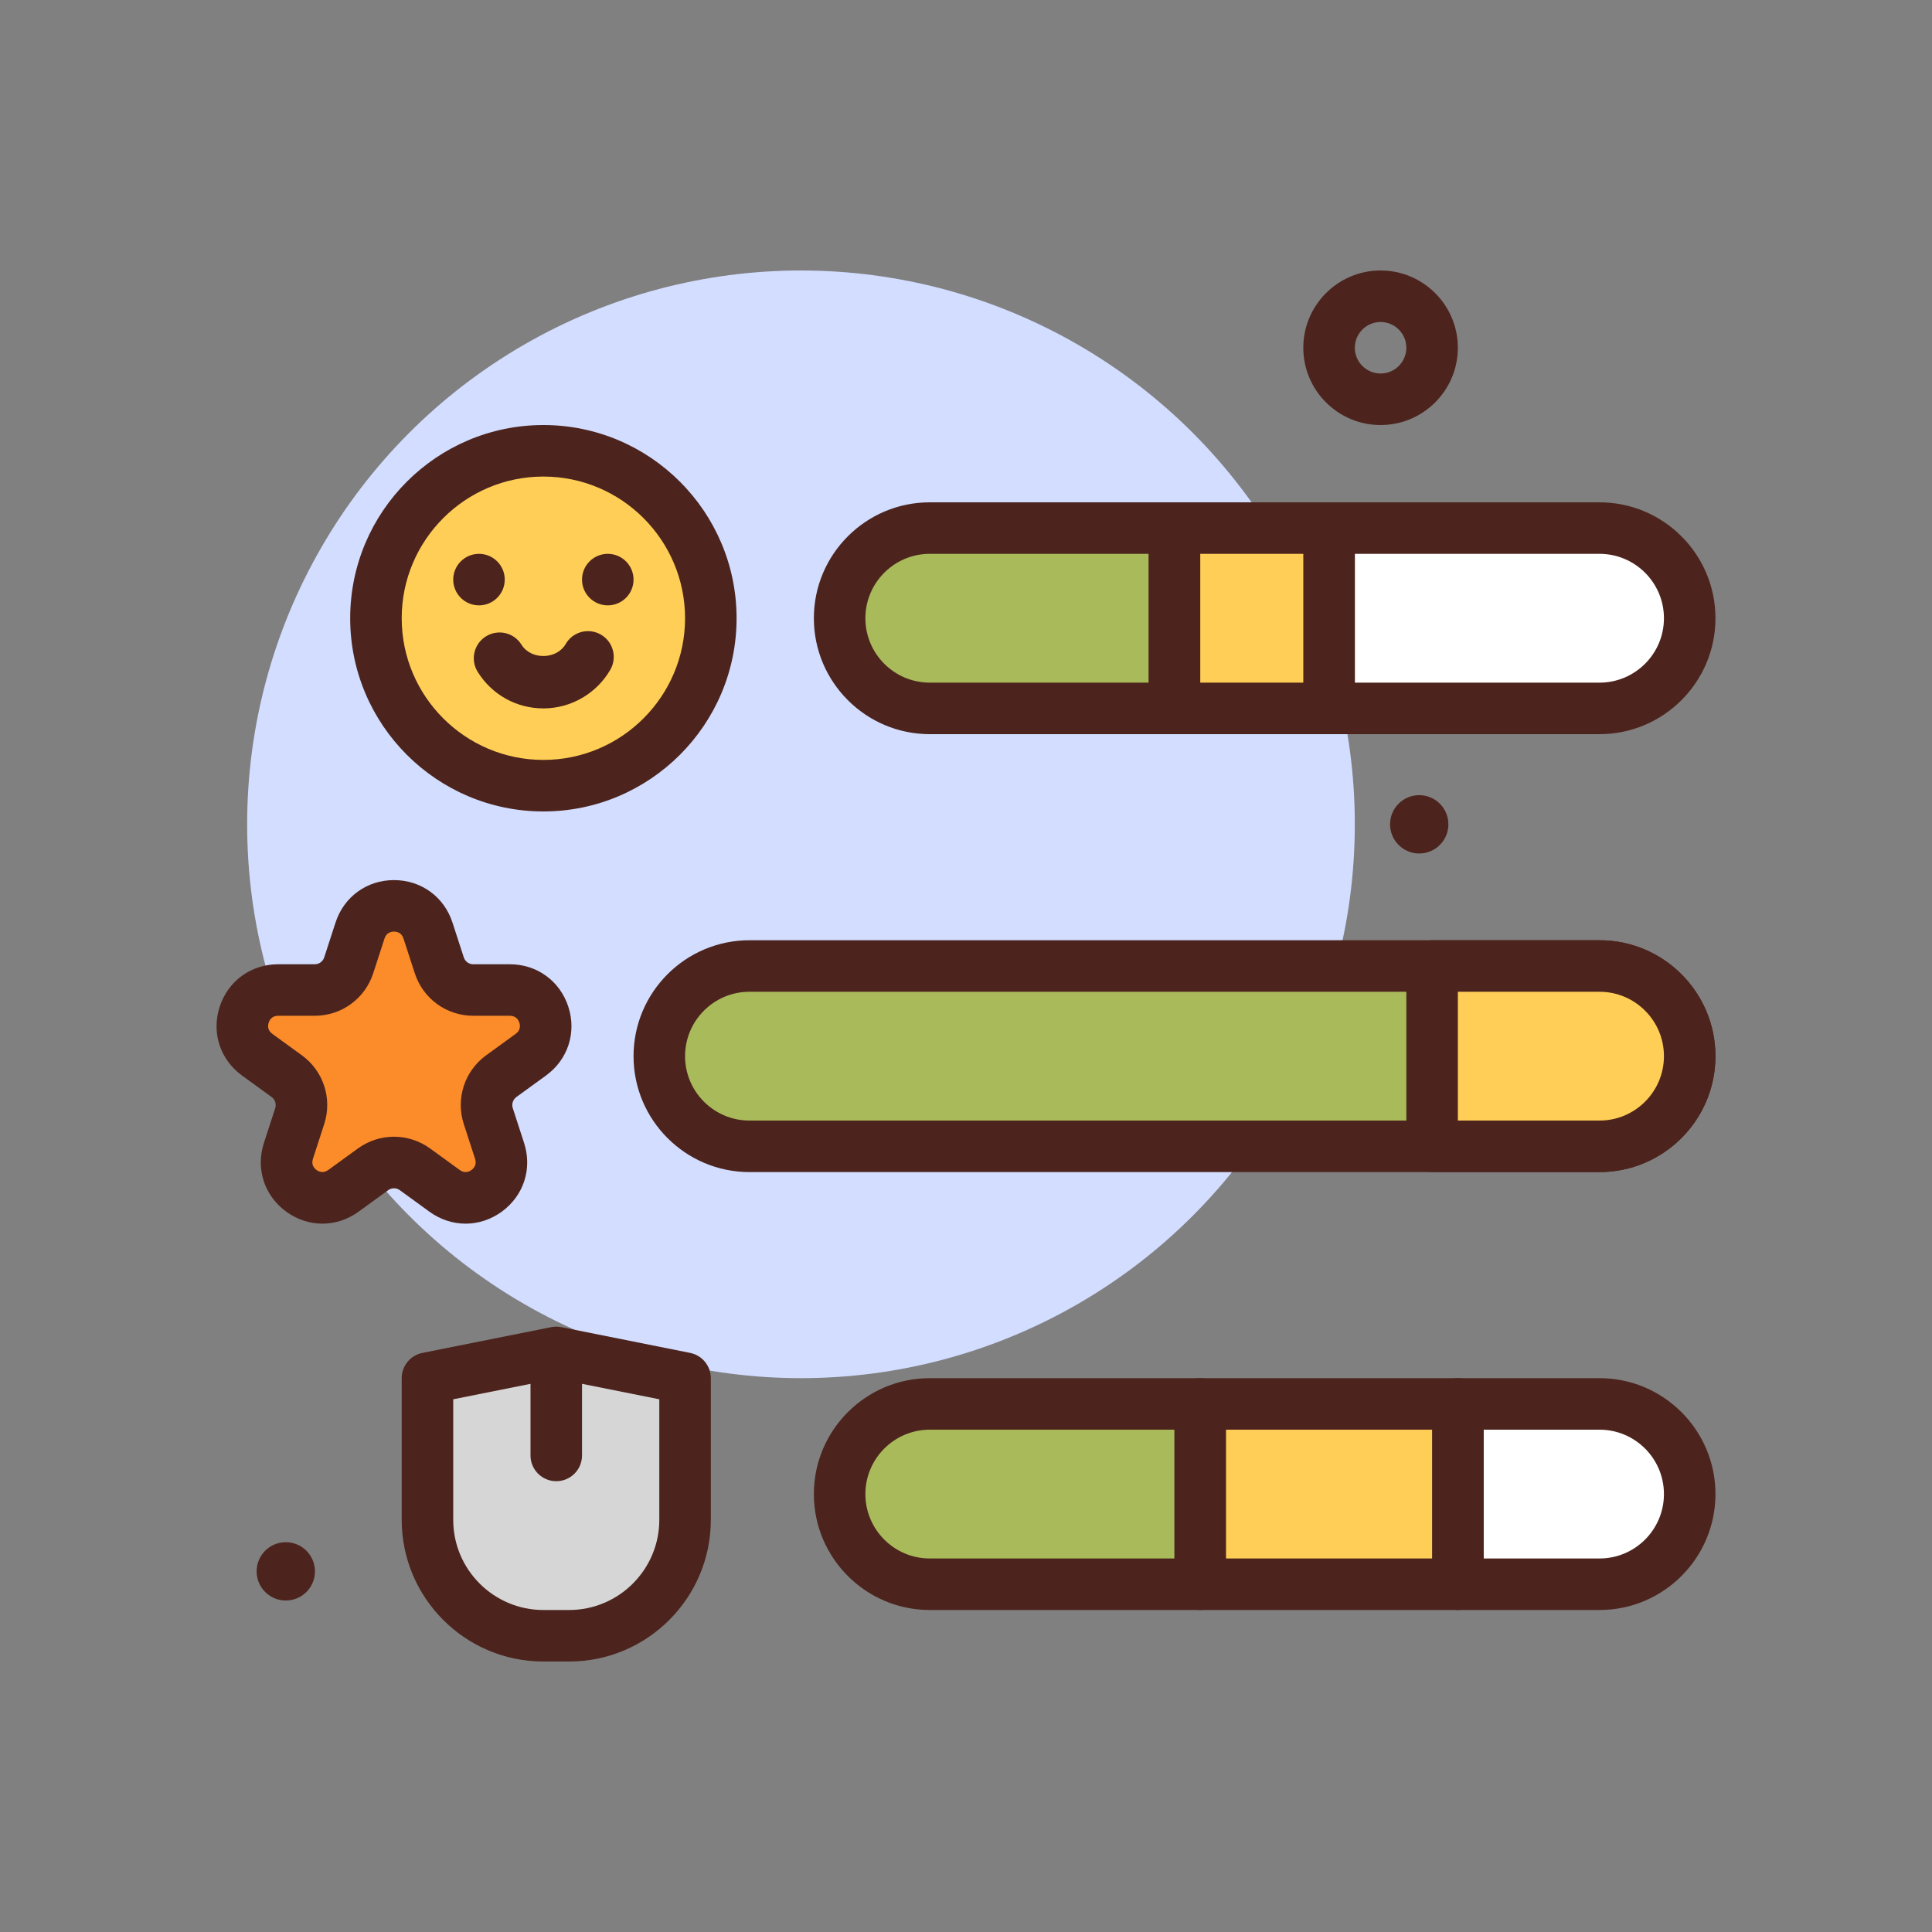
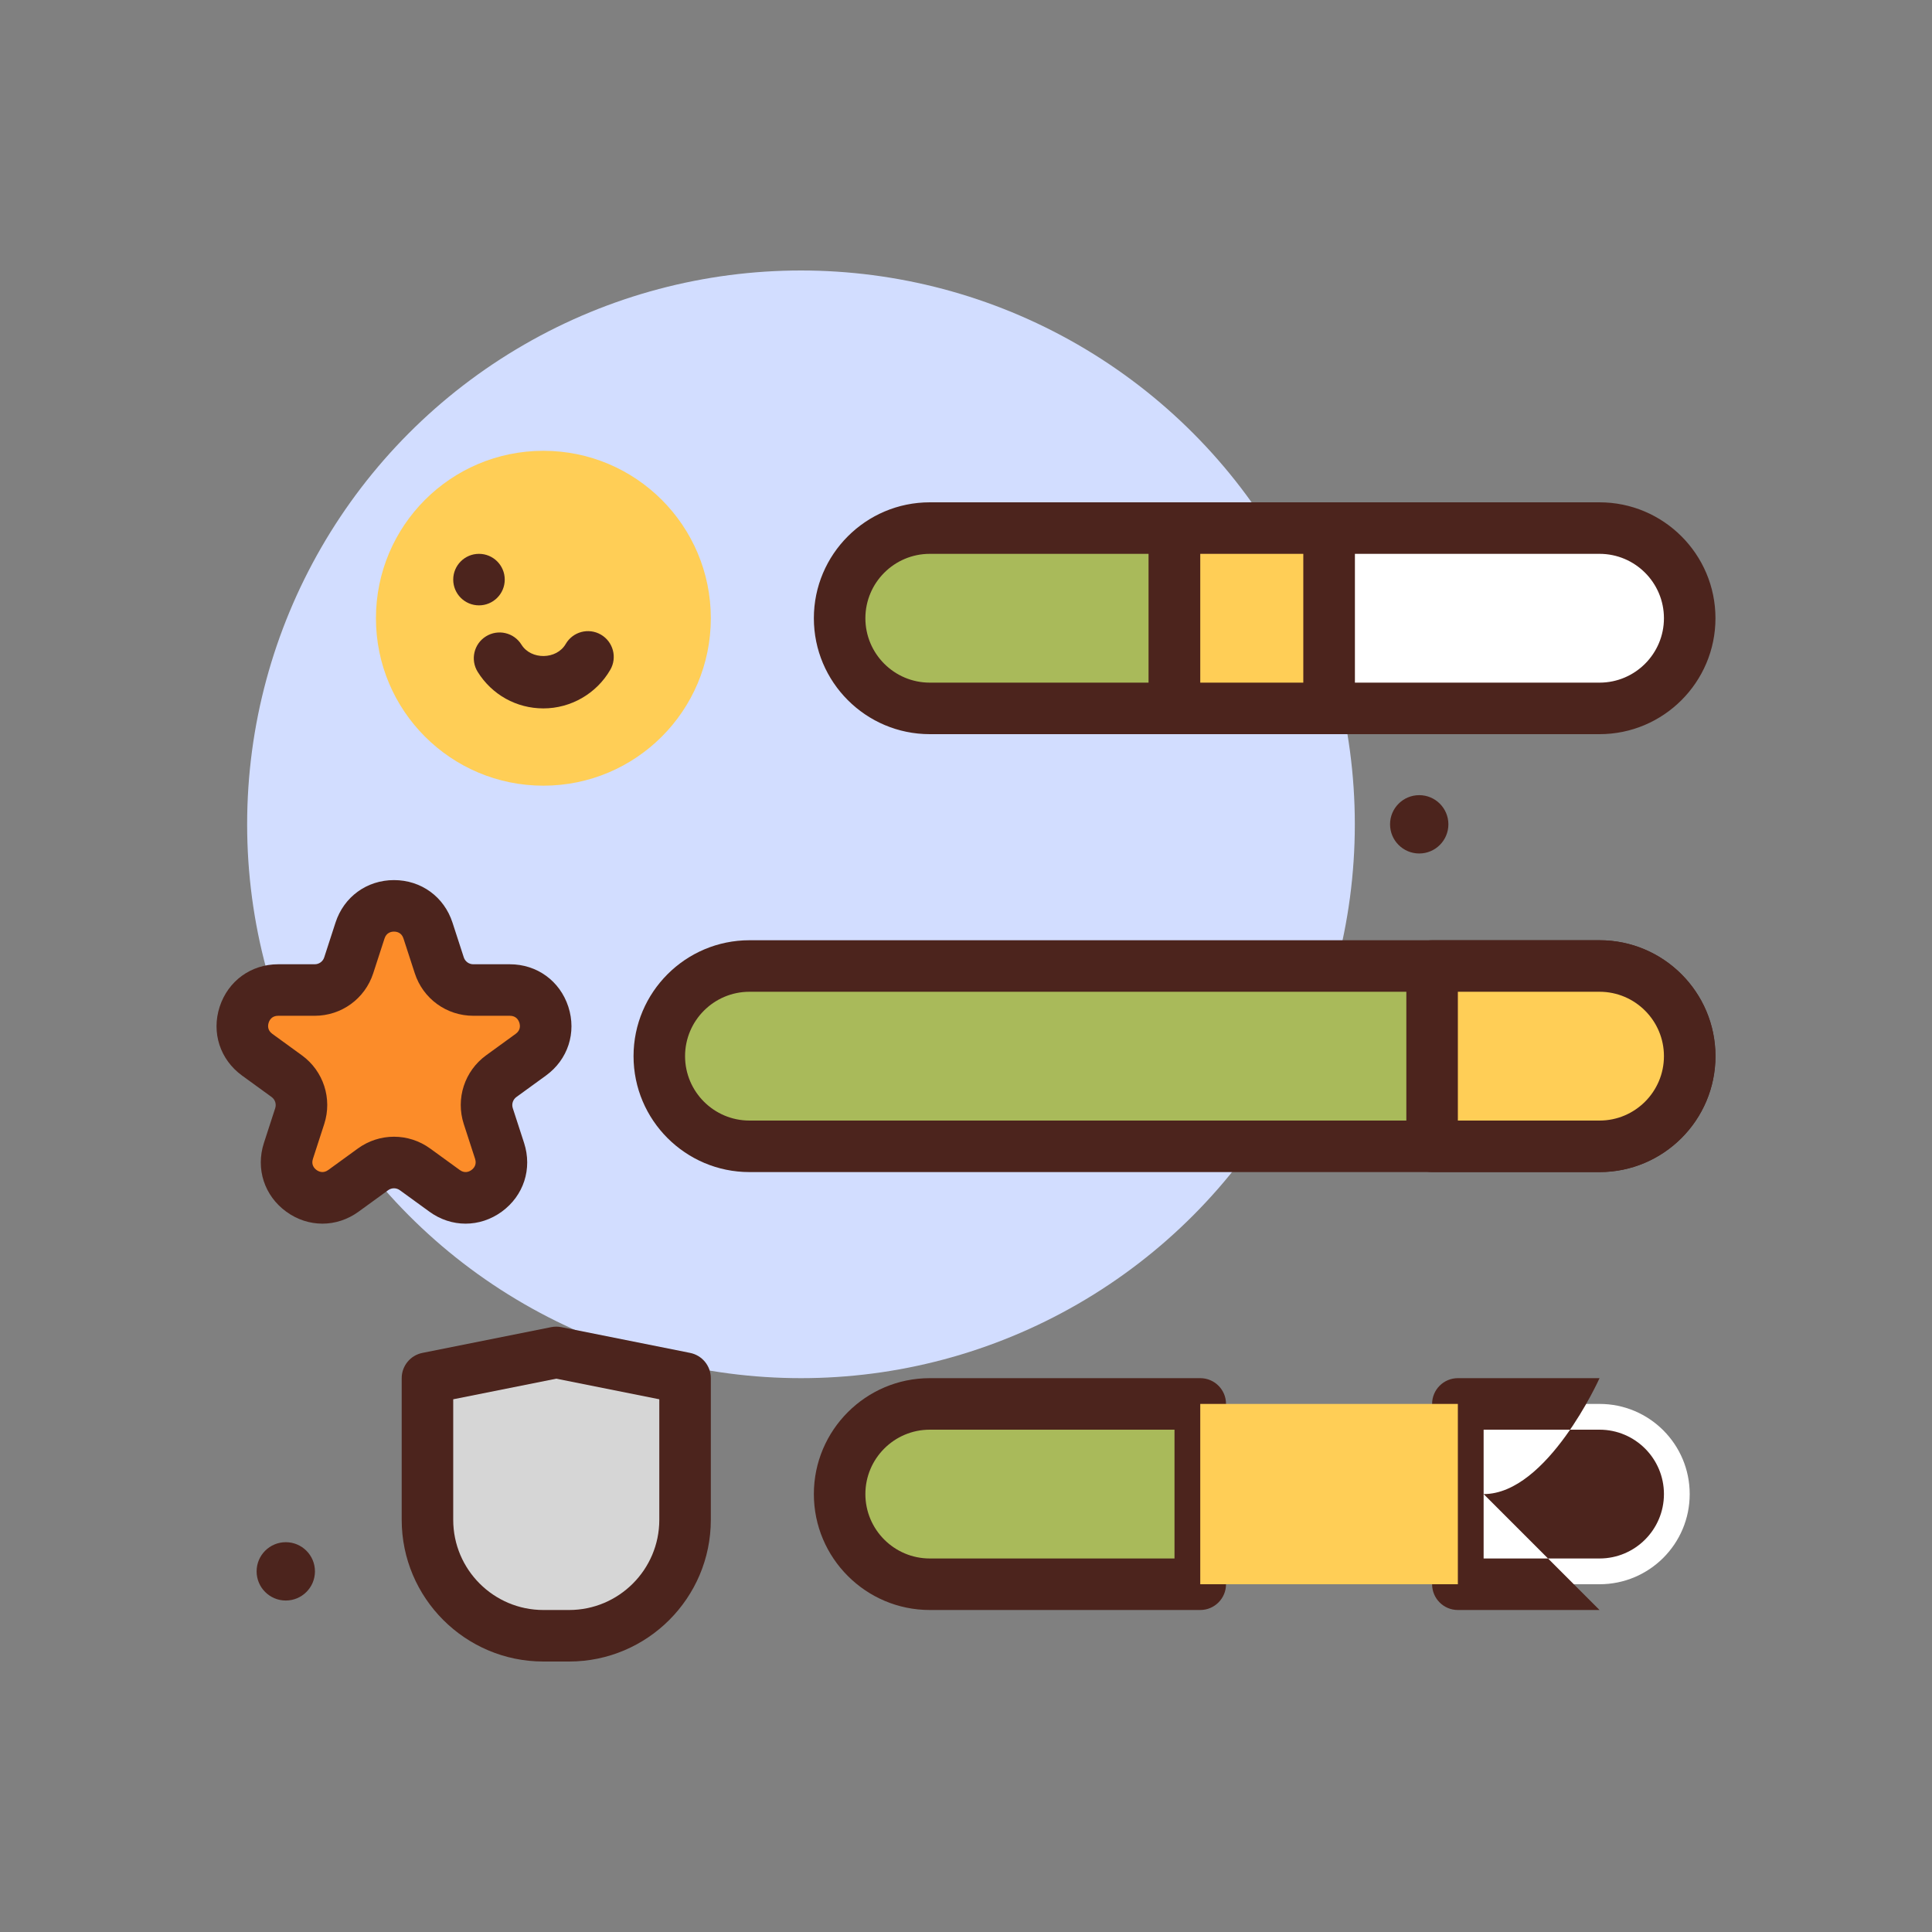
<svg xmlns="http://www.w3.org/2000/svg" id="stats" enable-background="new 0 0 300 300" height="512" viewBox="0 0 300 300" width="512">
  <rect x="0" y="0" width="300" height="300" fill="#808080" stroke="none" />
  <g>
    <circle cx="124.376" cy="128" fill="#d2ddff" r="86" />
    <g fill="#4c241d">
-       <path d="m214.376 66c-6.617 0-12-5.383-12-12s5.383-12 12-12 12 5.383 12 12-5.383 12-12 12zm0-16c-2.207 0-4 1.795-4 4s1.793 4 4 4 4-1.795 4-4-1.793-4-4-4z" />
      <circle cx="220.376" cy="128" r="4.529" />
      <circle cx="44.376" cy="244" r="4.529" />
      <circle cx="74.376" cy="90" r="4" />
    </g>
    <g>
      <circle cx="84.376" cy="96" fill="#ffce56" r="26" />
-       <path d="m84.376 126c-16.543 0-30-13.457-30-30s13.457-30 30-30 30 13.457 30 30-13.457 30-30 30zm0-52c-12.129 0-22 9.869-22 22s9.871 22 22 22 22-9.869 22-22-9.871-22-22-22z" fill="#4c241d" />
    </g>
    <g>
      <path d="m77.573 102.211c1.411 2.274 3.93 3.789 6.803 3.789 2.959 0 5.543-1.607 6.927-3.996" fill="#ffce56" />
      <path d="m84.376 110c-4.18 0-7.992-2.123-10.203-5.678-1.164-1.877-.59-4.342 1.285-5.508 1.887-1.172 4.348-.59 5.512 1.285 1.492 2.402 5.457 2.346 6.871-.1 1.109-1.912 3.551-2.566 5.465-1.457 1.91 1.105 2.566 3.553 1.457 5.465-2.141 3.696-6.117 5.993-10.387 5.993z" fill="#4c241d" />
    </g>
    <circle cx="74.376" cy="90" fill="#4c241d" r="4" />
-     <circle cx="94.376" cy="90" fill="#4c241d" r="4" />
    <g>
      <path d="m66.458 144.495 1.755 5.4c.743 2.286 2.874 3.834 5.278 3.834h5.678c5.376 0 7.611 6.879 3.262 10.039l-4.594 3.338c-1.945 1.413-2.759 3.918-2.016 6.204l1.755 5.4c1.661 5.113-4.19 9.364-8.539 6.204l-4.594-3.338c-1.945-1.413-4.579-1.413-6.524 0l-4.594 3.338c-4.349 3.16-10.201-1.092-8.539-6.204l1.755-5.4c.743-2.286-.071-4.791-2.016-6.204l-4.594-3.338c-4.349-3.16-2.114-10.039 3.262-10.039h5.678c2.404 0 4.535-1.548 5.278-3.834l1.755-5.4c1.66-5.112 8.893-5.112 10.554 0z" fill="#fc8c29" />
      <path d="m50.063 190.008c-1.953 0-3.906-.617-5.609-1.855-3.41-2.477-4.773-6.668-3.473-10.676l1.754-5.402c.207-.641-.02-1.338-.562-1.732l-4.594-3.336c-3.41-2.479-4.77-6.67-3.469-10.678 1.305-4.008 4.867-6.598 9.082-6.598h5.68c.672 0 1.266-.43 1.473-1.07l1.754-5.4c1.301-4.008 4.867-6.6 9.082-6.6s7.781 2.592 9.082 6.6l1.754 5.398c.207.643.801 1.072 1.473 1.072h5.68c4.215 0 7.777 2.59 9.082 6.598 1.301 4.008-.059 8.199-3.469 10.678l-4.594 3.336c-.543.395-.77 1.092-.563 1.734l1.754 5.398c1.301 4.01-.062 8.201-3.473 10.678-3.406 2.473-7.816 2.475-11.223-.002l-4.594-3.336c-.547-.395-1.273-.398-1.82 0l-4.594 3.336c-1.702 1.238-3.659 1.857-5.613 1.857zm-6.871-32.278c-.98 0-1.344.67-1.473 1.07s-.23 1.156.562 1.732l4.594 3.336c3.355 2.439 4.75 6.73 3.469 10.676l-1.754 5.402c-.305.932.223 1.484.562 1.732.336.246 1.031.572 1.82-.002l4.594-3.336c3.359-2.441 7.867-2.438 11.227 0l4.594 3.336c.789.578 1.484.252 1.82.002.34-.248.867-.801.562-1.734l-1.754-5.398c-1.281-3.947.113-8.238 3.469-10.678l4.594-3.336c.793-.576.691-1.332.562-1.732s-.492-1.07-1.473-1.07h-5.68c-4.152 0-7.801-2.652-9.082-6.602l-1.754-5.396s0 0 0-.002c-.301-.93-1.051-1.07-1.473-1.07s-1.172.141-1.473 1.07l-1.754 5.4c-1.281 3.947-4.93 6.6-9.082 6.6z" fill="#4c241d" />
    </g>
    <g>
      <path d="m88.376 254h-4c-9.941 0-18-8.059-18-18v-22l20-4 20 4v22c0 9.941-8.059 18-18 18z" fill="#d6d6d6" />
      <path d="m88.376 258h-4c-12.129 0-22-9.869-22-22v-22c0-1.906 1.348-3.549 3.215-3.922l20-4c.516-.105 1.055-.105 1.57 0l20 4c1.867.373 3.215 2.016 3.215 3.922v22c0 12.131-9.871 22-22 22zm-18-40.721v18.721c0 7.719 6.281 14 14 14h4c7.719 0 14-6.281 14-14v-18.721l-16-3.199z" fill="#4c241d" />
    </g>
-     <path d="m86.376 230c-2.211 0-4-1.791-4-4v-12c0-2.209 1.789-4 4-4s4 1.791 4 4v12c0 2.209-1.789 4-4 4z" fill="#4c241d" />
    <g>
      <path d="m182.376 110h-38c-7.732 0-14-6.268-14-14 0-7.732 6.268-14 14-14h38z" fill="#a9ba5a" />
      <path d="m182.376 114h-38c-9.926 0-18-8.074-18-18s8.074-18 18-18h38c2.211 0 4 1.791 4 4v28c0 2.209-1.789 4-4 4zm-38-28c-5.516 0-10 4.486-10 10s4.484 10 10 10h34v-20z" fill="#4c241d" />
    </g>
    <g>
      <path d="m248.376 110h-42v-28h42c7.732 0 14 6.268 14 14 0 7.732-6.268 14-14 14z" fill="#fff" />
      <path d="m248.376 114h-42c-2.211 0-4-1.791-4-4v-28c0-2.209 1.789-4 4-4h42c9.926 0 18 8.074 18 18s-8.074 18-18 18zm-38-8h38c5.516 0 10-4.486 10-10s-4.484-10-10-10h-38z" fill="#4c241d" />
    </g>
    <g>
      <path d="m248.376 246h-22v-28h22c7.732 0 14 6.268 14 14 0 7.732-6.268 14-14 14z" fill="#fff" />
-       <path d="m248.376 250h-22c-2.211 0-4-1.791-4-4v-28c0-2.209 1.789-4 4-4h22c9.926 0 18 8.074 18 18s-8.074 18-18 18zm-18-8h18c5.516 0 10-4.486 10-10s-4.484-10-10-10h-18z" fill="#4c241d" />
+       <path d="m248.376 250h-22c-2.211 0-4-1.791-4-4v-28c0-2.209 1.789-4 4-4h22s-8.074 18-18 18zm-18-8h18c5.516 0 10-4.486 10-10s-4.484-10-10-10h-18z" fill="#4c241d" />
    </g>
    <g>
      <path d="m248.376 178h-132c-7.732 0-14-6.268-14-14 0-7.732 6.268-14 14-14h132c7.732 0 14 6.268 14 14 0 7.732-6.268 14-14 14z" fill="#a9ba5a" />
      <path d="m248.376 182h-132c-9.926 0-18-8.074-18-18s8.074-18 18-18h132c9.926 0 18 8.074 18 18s-8.074 18-18 18zm-132-28c-5.516 0-10 4.486-10 10s4.484 10 10 10h132c5.516 0 10-4.486 10-10s-4.484-10-10-10z" fill="#4c241d" />
    </g>
    <g>
      <path d="m186.376 246h-42c-7.732 0-14-6.268-14-14 0-7.732 6.268-14 14-14h42z" fill="#a9ba5a" />
      <path d="m186.376 250h-42c-9.926 0-18-8.074-18-18s8.074-18 18-18h42c2.211 0 4 1.791 4 4v28c0 2.209-1.789 4-4 4zm-42-28c-5.516 0-10 4.486-10 10s4.484 10 10 10h38v-20z" fill="#4c241d" />
    </g>
    <g>
      <path d="m182.376 82h24v28h-24z" fill="#ffce56" />
      <path d="m206.376 114h-24c-2.211 0-4-1.791-4-4v-28c0-2.209 1.789-4 4-4h24c2.211 0 4 1.791 4 4v28c0 2.209-1.789 4-4 4zm-20-8h16v-20h-16z" fill="#4c241d" />
    </g>
    <g>
      <path d="m248.376 178h-26v-28h26c7.732 0 14 6.268 14 14 0 7.732-6.268 14-14 14z" fill="#ffce56" />
      <path d="m248.376 182h-26c-2.211 0-4-1.791-4-4v-28c0-2.209 1.789-4 4-4h26c9.926 0 18 8.074 18 18s-8.074 18-18 18zm-22-8h22c5.516 0 10-4.486 10-10s-4.484-10-10-10h-22z" fill="#4c241d" />
    </g>
    <g>
      <path d="m186.376 218h40v28h-40z" fill="#ffce56" />
-       <path d="m226.376 250h-40c-2.211 0-4-1.791-4-4v-28c0-2.209 1.789-4 4-4h40c2.211 0 4 1.791 4 4v28c0 2.209-1.789 4-4 4zm-36-8h32v-20h-32z" fill="#4c241d" />
    </g>
  </g>
</svg>